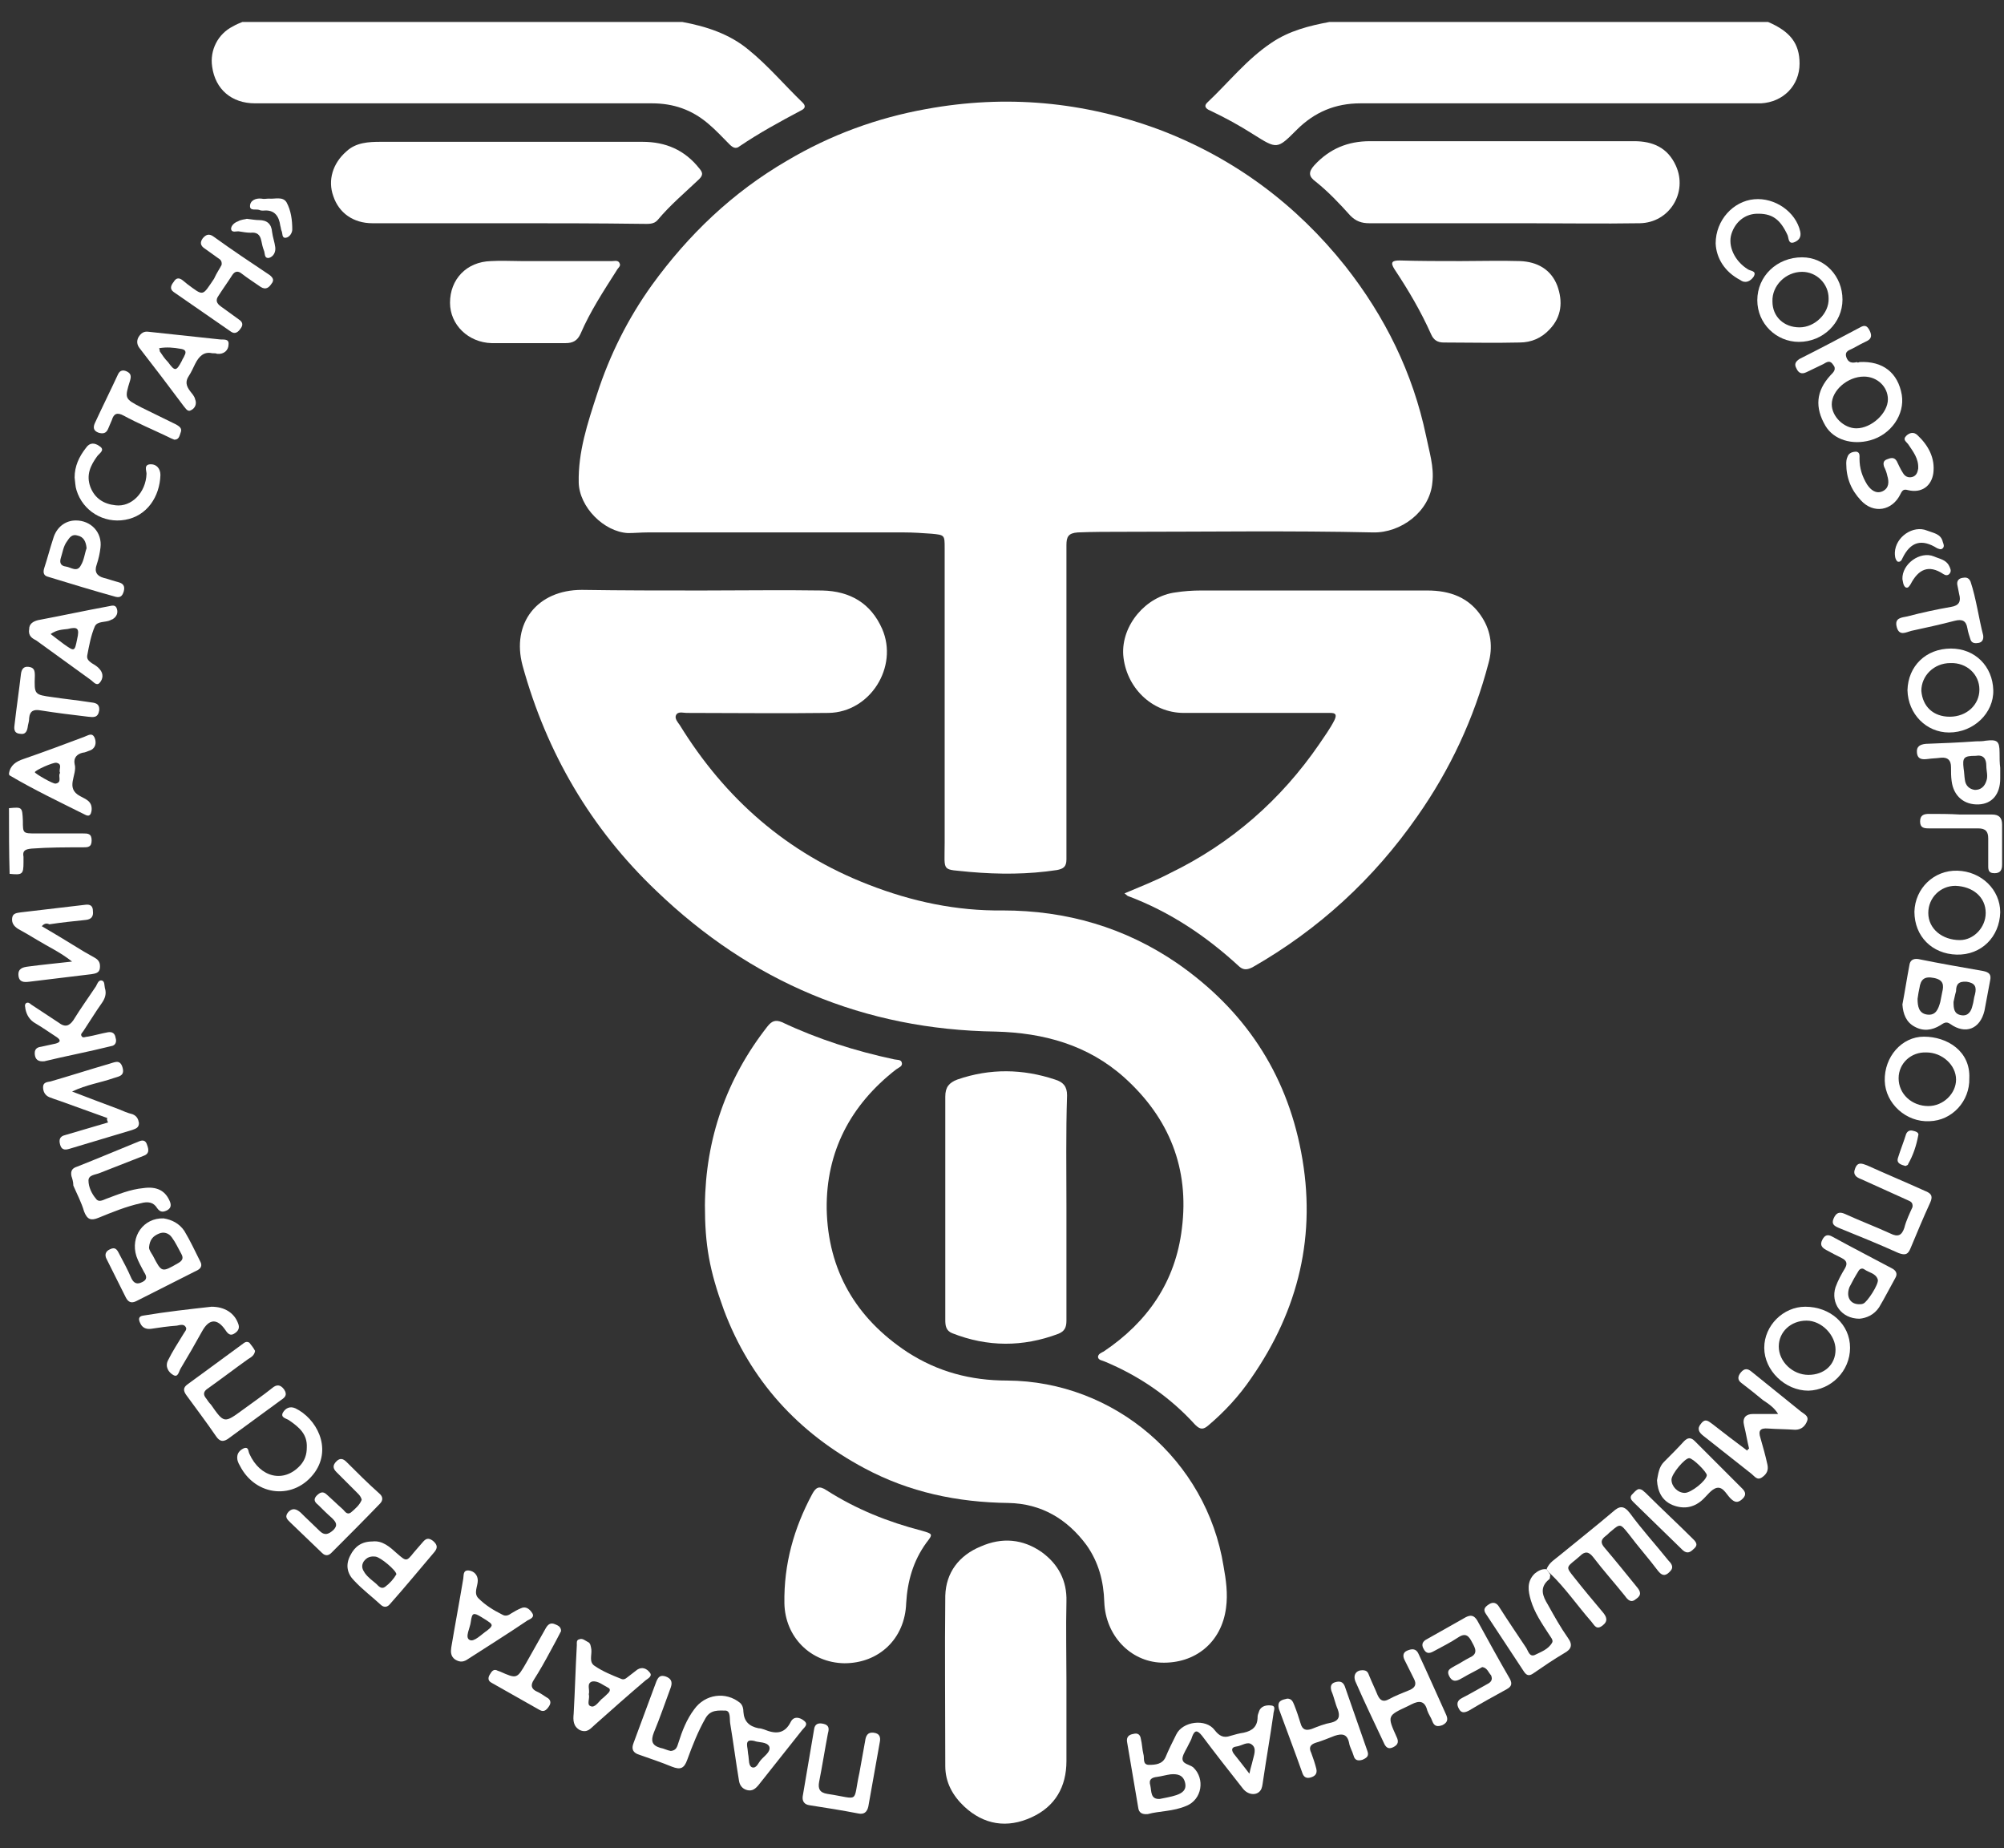
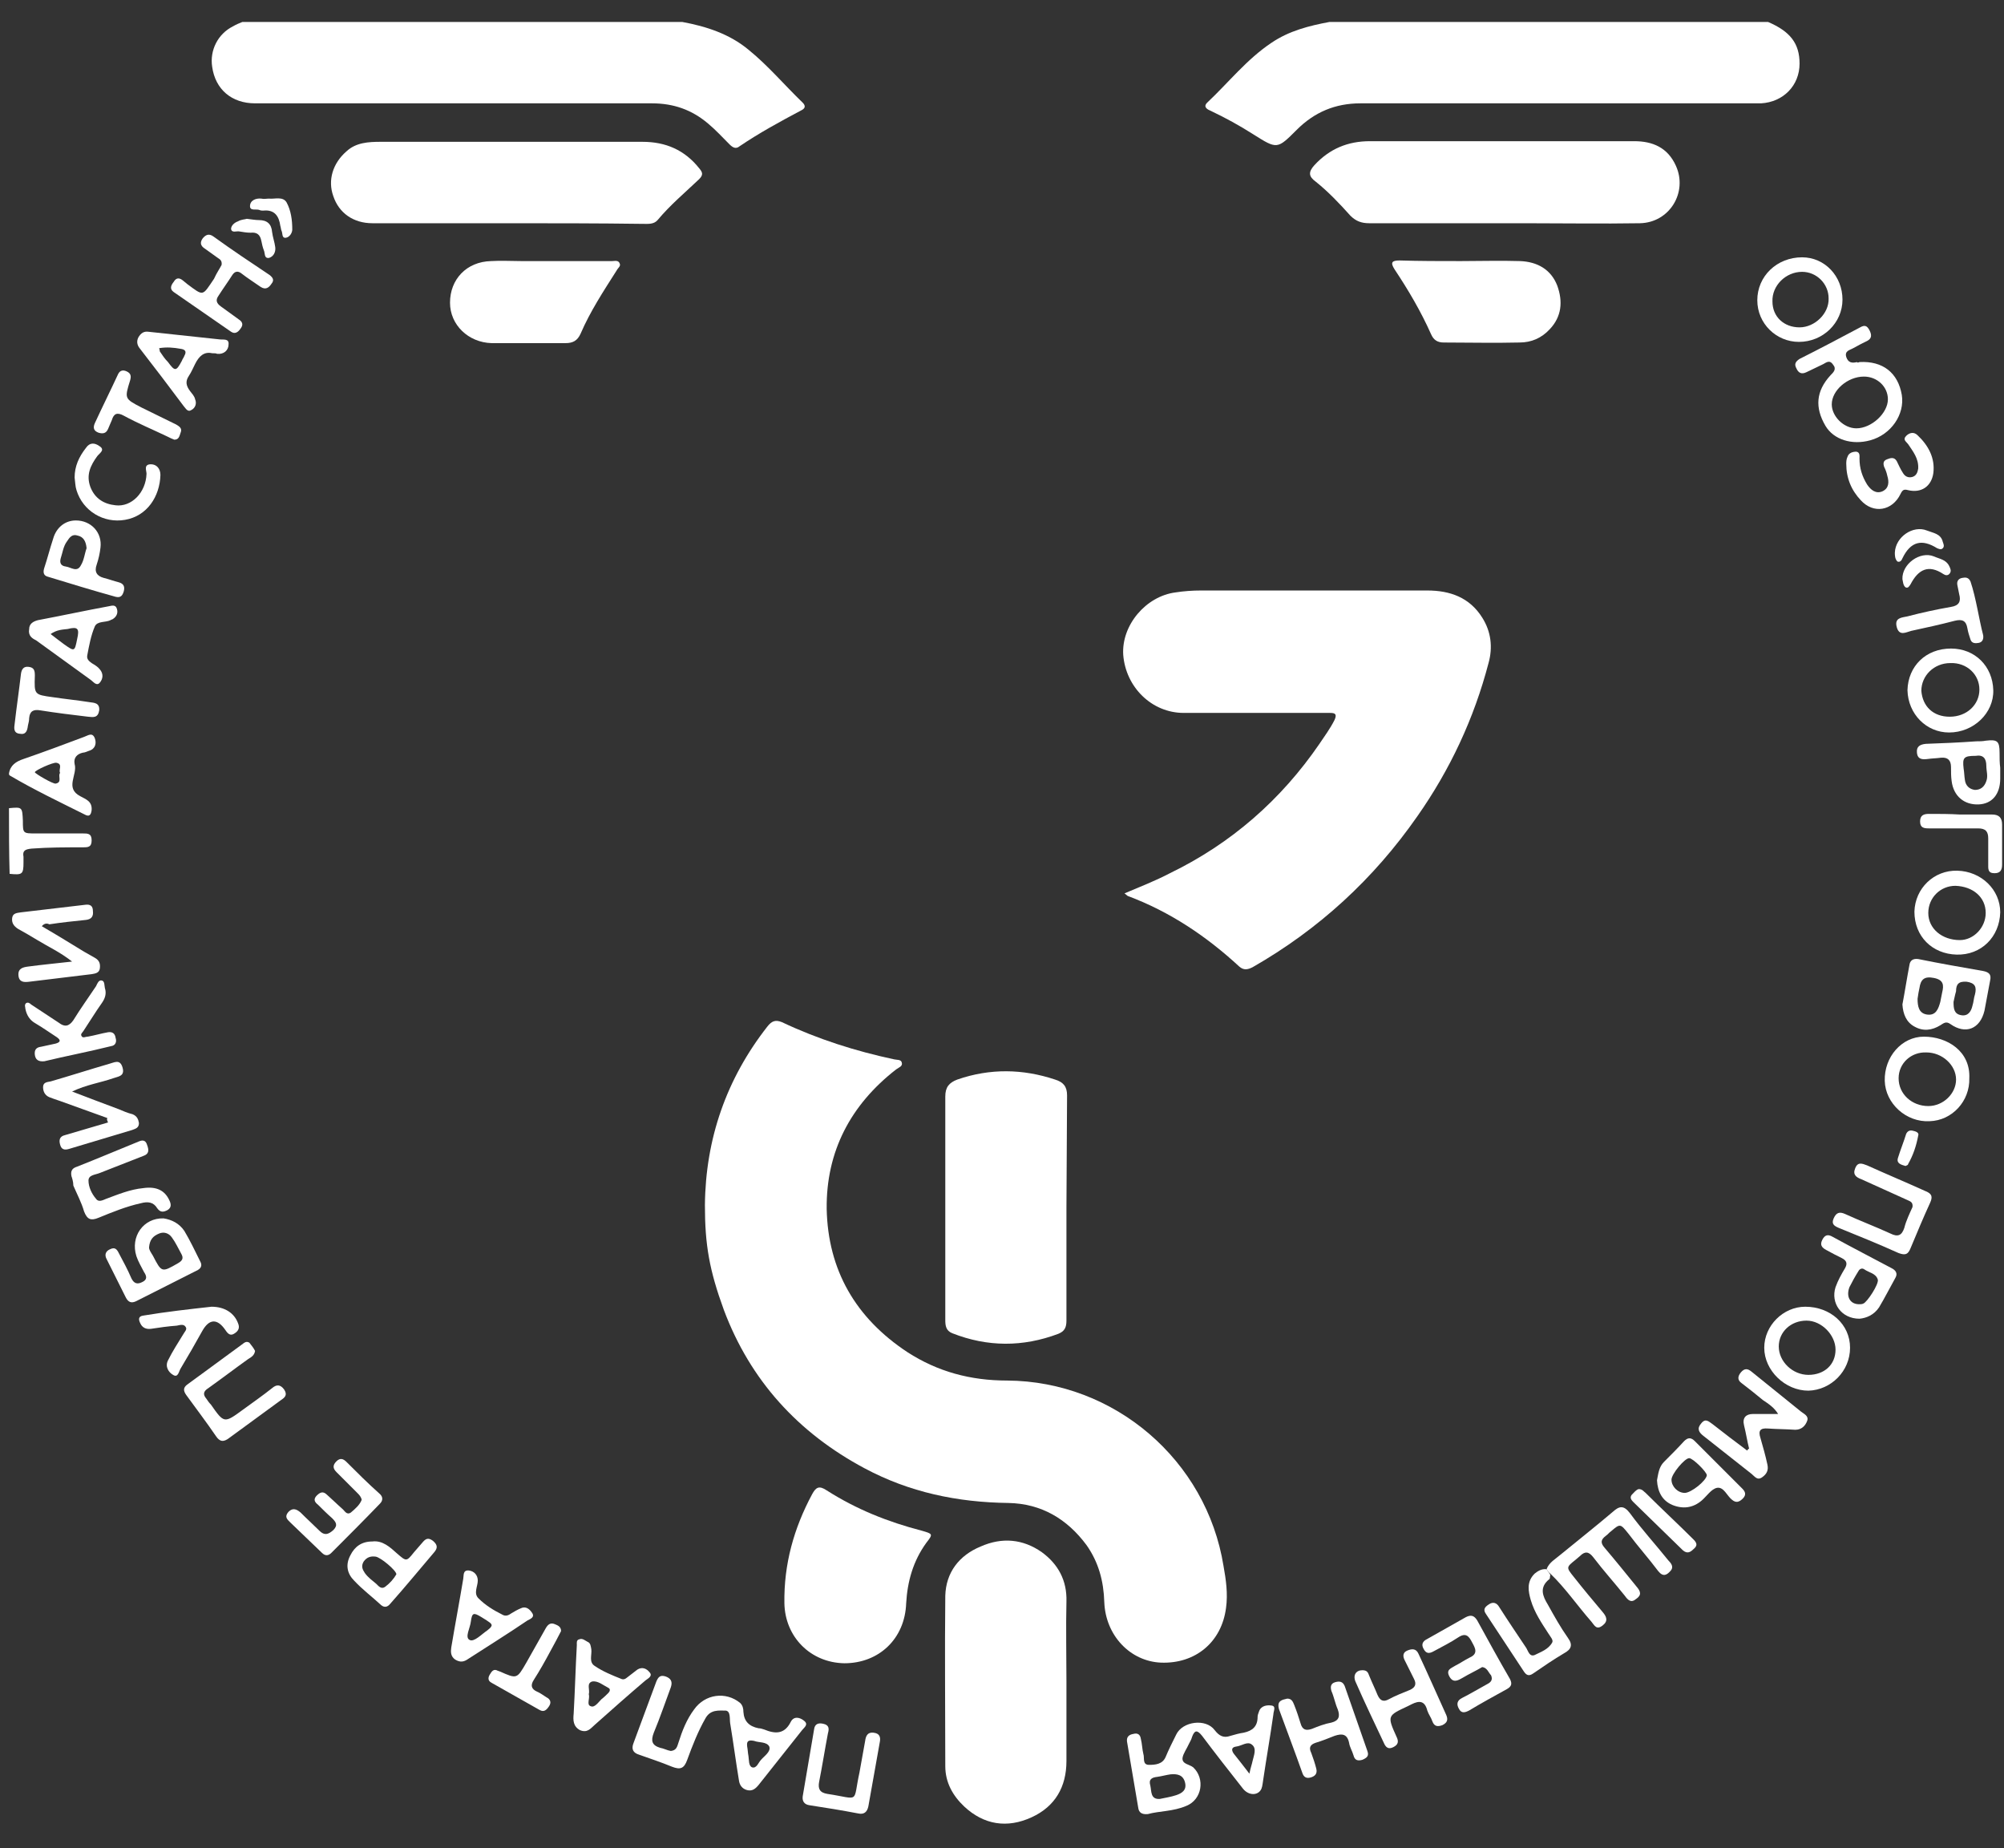
<svg xmlns="http://www.w3.org/2000/svg" width="77" height="71" viewBox="0 0 77 71" fill="none">
  <rect x="0" y="0" width="77" height="71" fill="#333333" stroke="none" />
  <path d="M67.933 0.843C68.782 1.206 69.145 1.667 69.145 2.442C69.145 3.291 68.515 3.921 67.667 3.97C67.497 3.97 67.352 3.97 67.182 3.97C62.212 3.97 57.242 3.97 52.273 3.97C51.303 3.97 50.503 4.309 49.824 4.988C49.073 5.739 49.073 5.739 48.152 5.158C47.618 4.818 47.085 4.527 46.527 4.261C46.406 4.212 46.212 4.115 46.382 3.945C47.206 3.17 47.909 2.273 48.855 1.643C49.533 1.182 50.309 0.988 51.085 0.843C56.709 0.843 62.333 0.843 67.933 0.843Z" fill="white" />
  <path d="M26.212 0.843C27.133 1.012 28.03 1.303 28.758 1.909C29.509 2.515 30.139 3.267 30.843 3.945C30.964 4.067 30.939 4.164 30.794 4.236C29.97 4.673 29.17 5.109 28.418 5.618C28.273 5.739 28.152 5.667 28.03 5.546C27.764 5.279 27.497 4.988 27.206 4.746C26.576 4.212 25.873 3.97 25.049 3.97C19.958 3.97 14.891 3.97 9.8 3.97C8.903 3.97 8.273 3.436 8.152 2.564C8.055 1.933 8.37 1.303 8.952 1.012C9.073 0.94 9.194 0.891 9.315 0.843C14.939 0.843 20.588 0.843 26.212 0.843Z" fill="white" />
  <path d="M0.345 29.715C0.394 29.4 0.612 29.255 0.903 29.158C1.679 28.891 2.455 28.6 3.23 28.309C3.376 28.261 3.545 28.115 3.642 28.358C3.715 28.552 3.667 28.77 3.424 28.842C3.352 28.867 3.255 28.915 3.182 28.915C2.964 28.964 2.818 29.109 2.867 29.352C2.988 29.764 2.479 30.273 3.085 30.588C3.303 30.709 3.545 30.782 3.521 31.121C3.497 31.315 3.424 31.388 3.255 31.291C2.285 30.806 1.315 30.346 0.37 29.788C0.345 29.764 0.345 29.739 0.345 29.715ZM2.309 29.691C2.236 29.57 2.43 29.352 2.164 29.303C2.042 29.279 1.339 29.594 1.339 29.667C1.339 29.715 2.042 30.127 2.139 30.103C2.406 30.055 2.212 29.812 2.309 29.691Z" fill="white" />
  <path d="M0.345 31.048C0.855 31 0.855 31 0.879 31.533C0.879 32.018 0.879 32.018 1.388 32.018C1.994 32.018 2.576 32.018 3.182 32.018C3.376 32.018 3.521 32.018 3.521 32.285C3.521 32.551 3.376 32.552 3.182 32.552C2.527 32.552 1.873 32.551 1.218 32.6C0.976 32.624 0.855 32.673 0.903 32.915C0.903 32.988 0.903 33.061 0.903 33.133C0.903 33.594 0.855 33.618 0.37 33.57C0.345 32.745 0.345 31.897 0.345 31.048Z" fill="white" />
-   <path d="M40.976 27C40.976 29.012 40.976 31 40.976 33.012C40.976 33.303 40.855 33.376 40.612 33.424C39.497 33.594 38.382 33.594 37.267 33.497C36.151 33.376 36.297 33.545 36.297 32.382C36.297 28.6 36.297 24.842 36.297 21.061C36.297 20.552 36.297 20.552 35.788 20.503C35.449 20.479 35.085 20.454 34.745 20.454C31.448 20.454 28.176 20.454 24.879 20.454C24.636 20.454 24.37 20.479 24.127 20.479C23.206 20.43 22.261 19.485 22.236 18.539C22.212 17.352 22.576 16.261 22.939 15.145C23.424 13.642 24.127 12.236 25.049 10.951C26.454 9.012 28.151 7.388 30.236 6.176C31.909 5.182 33.703 4.527 35.594 4.188C38.648 3.63 41.63 3.897 44.564 4.988C47.424 6.079 49.8 7.849 51.691 10.224C53.218 12.164 54.285 14.321 54.794 16.745C54.915 17.352 55.109 17.933 55.036 18.539C54.939 19.655 53.824 20.479 52.758 20.454C49.558 20.382 46.358 20.43 43.158 20.43C42.576 20.43 41.994 20.43 41.412 20.454C41.048 20.479 40.976 20.624 40.976 20.939C40.976 22.976 40.976 24.988 40.976 27Z" fill="white" />
-   <path d="M26.964 22.685C28.515 22.685 30.067 22.661 31.594 22.685C32.661 22.709 33.461 23.17 33.897 24.164C34.527 25.618 33.436 27.364 31.836 27.388C30.018 27.412 28.2 27.388 26.382 27.388C26.236 27.388 26.042 27.315 25.97 27.485C25.921 27.606 26.043 27.752 26.115 27.849C27.861 30.685 30.236 32.77 33.364 33.982C35.036 34.636 36.758 35 38.527 34.976C40.976 34.976 43.23 35.63 45.242 37.012C47.788 38.782 49.412 41.182 49.994 44.261C50.6 47.436 49.897 50.321 48.079 52.939C47.618 53.618 47.061 54.224 46.43 54.758C46.236 54.927 46.115 54.927 45.921 54.733C44.952 53.667 43.788 52.867 42.455 52.309C42.358 52.261 42.212 52.261 42.188 52.139C42.188 52.018 42.309 51.97 42.406 51.921C44.103 50.782 45.17 49.23 45.412 47.194C45.703 44.891 44.927 42.952 43.206 41.4C41.8 40.139 40.103 39.679 38.261 39.63C33.194 39.558 28.855 37.715 25.218 34.224C22.697 31.824 21 28.915 20.079 25.57C19.642 23.945 20.636 22.661 22.358 22.661C23.909 22.685 25.436 22.685 26.964 22.685Z" fill="white" />
  <path d="M27.085 46.297C27.109 43.752 27.909 41.448 29.485 39.436C29.655 39.218 29.8 39.17 30.042 39.267C31.424 39.921 32.879 40.382 34.358 40.697C34.455 40.721 34.624 40.697 34.648 40.818C34.697 40.964 34.527 41.012 34.43 41.085C32.685 42.442 31.739 44.236 31.764 46.442C31.812 48.794 32.879 50.636 34.867 51.946C36.03 52.697 37.291 53.036 38.697 53.036C42.818 53.06 46.358 56.091 47.012 60.164C47.109 60.697 47.182 61.23 47.109 61.764C46.939 63.097 45.921 63.921 44.612 63.873C43.424 63.824 42.479 62.83 42.43 61.545C42.406 60.745 42.212 60.018 41.752 59.364C41 58.346 40.006 57.764 38.745 57.739C36.782 57.715 34.939 57.327 33.218 56.406C30.673 55.048 28.83 53.036 27.812 50.321C27.255 48.794 27.085 47.824 27.085 46.297Z" fill="white" />
  <path d="M43.206 34.321C43.836 34.055 44.394 33.837 44.952 33.546C47.303 32.406 49.218 30.733 50.697 28.576C50.891 28.285 51.109 27.994 51.279 27.655C51.376 27.436 51.303 27.388 51.109 27.388C50.77 27.388 50.43 27.388 50.091 27.388C48.564 27.388 47.036 27.388 45.485 27.388C44.248 27.388 43.255 26.394 43.158 25.158C43.085 24.018 44.03 22.903 45.17 22.758C45.485 22.709 45.824 22.685 46.139 22.685C49.048 22.685 51.933 22.685 54.842 22.685C55.715 22.685 56.467 22.952 56.952 23.727C57.291 24.261 57.364 24.867 57.194 25.473C56.636 27.606 55.715 29.57 54.455 31.364C52.782 33.764 50.673 35.703 48.127 37.158C47.933 37.255 47.788 37.279 47.618 37.133C46.358 35.97 44.952 35.024 43.327 34.418C43.327 34.418 43.303 34.394 43.206 34.321Z" fill="white" />
-   <path d="M40.976 46.394C40.976 47.849 40.976 49.279 40.976 50.733C40.976 51 40.903 51.145 40.661 51.242C39.303 51.752 37.946 51.752 36.588 51.218C36.346 51.121 36.321 50.927 36.321 50.709C36.321 49.4 36.321 48.067 36.321 46.758C36.321 45.206 36.321 43.679 36.321 42.127C36.321 41.764 36.467 41.594 36.782 41.473C38.042 41.036 39.303 41.061 40.539 41.473C40.855 41.57 41 41.739 41 42.079C40.952 43.533 40.976 44.964 40.976 46.394Z" fill="white" />
+   <path d="M40.976 46.394C40.976 47.849 40.976 49.279 40.976 50.733C40.976 51 40.903 51.145 40.661 51.242C39.303 51.752 37.946 51.752 36.588 51.218C36.346 51.121 36.321 50.927 36.321 50.709C36.321 49.4 36.321 48.067 36.321 46.758C36.321 45.206 36.321 43.679 36.321 42.127C36.321 41.764 36.467 41.594 36.782 41.473C38.042 41.036 39.303 41.061 40.539 41.473C40.855 41.57 41 41.739 41 42.079Z" fill="white" />
  <path d="M40.976 64.6C40.976 65.618 40.976 66.636 40.976 67.654C40.976 68.648 40.539 69.4 39.642 69.812C38.697 70.249 37.8 70.103 37.048 69.4C36.612 68.988 36.321 68.479 36.321 67.849C36.321 65.667 36.297 63.485 36.321 61.303C36.346 60.406 36.855 59.752 37.679 59.412C38.503 59.048 39.303 59.121 40.03 59.63C40.661 60.091 41 60.721 40.976 61.521C40.952 62.564 40.976 63.582 40.976 64.6Z" fill="white" />
  <path d="M57.776 8.576C56.055 8.576 54.333 8.576 52.612 8.576C52.321 8.576 52.103 8.503 51.885 8.285C51.473 7.824 51.036 7.364 50.551 6.976C50.285 6.782 50.261 6.612 50.503 6.346C51.085 5.715 51.788 5.424 52.636 5.424C56.03 5.424 59.424 5.424 62.794 5.424C63.497 5.424 64.079 5.667 64.394 6.37C64.855 7.388 64.151 8.552 63.012 8.576C61.533 8.6 60.079 8.576 58.6 8.576C58.333 8.576 58.067 8.576 57.776 8.576Z" fill="white" />
  <path d="M19.473 8.576C17.752 8.576 16.03 8.576 14.309 8.576C13.582 8.576 13.024 8.188 12.806 7.533C12.588 6.927 12.782 6.273 13.315 5.812C13.679 5.473 14.164 5.448 14.624 5.448C17.97 5.448 21.315 5.448 24.685 5.448C25.582 5.448 26.309 5.764 26.867 6.467C26.988 6.612 27.036 6.709 26.867 6.879C26.333 7.388 25.752 7.873 25.267 8.455C25.121 8.624 24.903 8.6 24.709 8.6C22.964 8.576 21.218 8.576 19.473 8.576Z" fill="white" />
  <path d="M32.442 63.897C31.133 63.873 30.164 62.879 30.139 61.594C30.115 60.091 30.503 58.709 31.206 57.4C31.352 57.133 31.473 57.061 31.764 57.255C32.903 57.982 34.115 58.467 35.424 58.806C35.836 58.927 35.861 58.927 35.594 59.267C35.085 59.97 34.867 60.745 34.818 61.594C34.77 62.952 33.776 63.897 32.442 63.897Z" fill="white" />
  <path d="M21.17 10.03C21.945 10.03 22.745 10.03 23.521 10.03C23.618 10.03 23.764 9.982 23.812 10.127C23.861 10.224 23.739 10.297 23.691 10.394C23.182 11.194 22.673 11.97 22.309 12.818C22.188 13.085 22.018 13.182 21.727 13.182C20.782 13.182 19.836 13.182 18.891 13.182C17.994 13.158 17.291 12.479 17.291 11.63C17.291 10.733 17.921 10.055 18.867 10.03C19.255 10.006 19.642 10.03 20.03 10.03C20.418 10.03 20.782 10.03 21.17 10.03Z" fill="white" />
  <path d="M56.127 10.03C56.879 10.03 57.655 10.006 58.406 10.03C59.061 10.055 59.594 10.346 59.836 10.976C60.055 11.582 60.006 12.164 59.545 12.649C59.23 12.988 58.843 13.158 58.382 13.158C57.412 13.182 56.442 13.158 55.473 13.158C55.23 13.158 55.085 13.061 54.988 12.843C54.6 11.97 54.115 11.146 53.582 10.345C53.412 10.079 53.485 10.006 53.776 10.006C54.551 10.03 55.327 10.03 56.127 10.03Z" fill="white" />
  <path d="M44.103 69.691C43.861 69.715 43.764 69.618 43.739 69.473C43.594 68.624 43.449 67.752 43.303 66.903C43.279 66.709 43.4 66.636 43.545 66.612C43.715 66.564 43.812 66.636 43.836 66.806C43.885 67 43.885 67.194 43.933 67.388C43.982 67.534 43.885 67.8 44.151 67.8C44.394 67.8 44.661 67.776 44.782 67.509C44.903 67.218 45.048 66.927 45.194 66.636C45.436 66.127 46.333 66.006 46.673 66.467C46.842 66.685 47.012 66.782 47.279 66.685C47.449 66.636 47.618 66.588 47.788 66.564C48.127 66.491 48.321 66.321 48.321 65.958C48.321 65.885 48.346 65.836 48.37 65.764C48.442 65.521 48.685 65.497 48.855 65.521C49.048 65.546 48.927 65.74 48.927 65.861C48.806 66.709 48.661 67.533 48.539 68.358C48.515 68.479 48.515 68.6 48.467 68.721C48.345 68.988 47.982 68.988 47.764 68.721C47.23 68.043 46.697 67.364 46.188 66.685C45.994 66.442 45.897 66.467 45.8 66.733C45.776 66.83 45.727 66.903 45.679 67C45.606 67.17 45.461 67.364 45.436 67.534C45.412 67.776 45.703 67.776 45.849 67.897C46.309 68.333 46.188 69.133 45.582 69.376C45.073 69.594 44.539 69.57 44.103 69.691ZM44.564 69.109C44.782 69.061 44.976 69.036 45.194 68.964C45.412 68.891 45.606 68.77 45.533 68.479C45.461 68.188 45.242 68.14 44.976 68.164C44.806 68.188 44.636 68.237 44.467 68.261C44.248 68.285 44.127 68.358 44.2 68.6C44.248 68.818 44.2 69.133 44.564 69.109ZM48.006 68.139C48.054 67.897 48.103 67.776 48.127 67.655C48.176 67.436 48.297 67.17 48.103 67.024C47.933 66.879 47.715 67.073 47.497 67.097C47.327 67.121 47.303 67.218 47.4 67.364C47.594 67.606 47.764 67.824 48.006 68.139Z" fill="white" />
  <path d="M25.776 67.267C25.994 67.242 26.018 67.097 26.067 66.952C26.212 66.491 26.382 66.055 26.673 65.667C27.085 65.085 27.885 64.964 28.442 65.424C28.539 65.521 28.564 65.642 28.564 65.764C28.588 66.127 28.782 66.321 29.145 66.394C29.218 66.394 29.291 66.418 29.364 66.442C29.776 66.612 30.139 66.636 30.382 66.151C30.503 65.909 30.745 65.982 30.891 66.103C31.085 66.249 30.891 66.37 30.818 66.467C30.261 67.17 29.703 67.873 29.145 68.576C29.024 68.721 28.903 68.818 28.709 68.77C28.515 68.721 28.418 68.576 28.394 68.406C28.273 67.679 28.176 66.927 28.055 66.2C28.03 66.03 28.079 65.739 27.885 65.715C27.618 65.715 27.303 65.667 27.109 66.006C26.818 66.515 26.6 67.073 26.406 67.606C26.285 67.945 26.139 67.994 25.824 67.873C25.412 67.703 24.976 67.558 24.564 67.412C24.321 67.339 24.248 67.194 24.346 66.952C24.636 66.176 24.927 65.376 25.218 64.6C25.291 64.43 25.364 64.333 25.582 64.406C25.776 64.479 25.849 64.6 25.776 64.818C25.558 65.4 25.364 65.982 25.121 66.564C25 66.879 25.049 67.049 25.364 67.145C25.509 67.17 25.63 67.242 25.776 67.267ZM28.976 66.879C28.733 66.83 28.685 66.903 28.709 67.097C28.733 67.218 28.733 67.339 28.758 67.461C28.782 67.606 28.758 67.848 28.903 67.897C29.073 67.945 29.145 67.703 29.242 67.606C29.364 67.461 29.63 67.291 29.558 67.097C29.461 66.903 29.145 66.951 28.976 66.879Z" fill="white" />
  <path d="M59.424 60.285C59.521 60.018 59.764 59.897 59.958 59.727C60.636 59.17 61.315 58.636 61.97 58.079C62.212 57.861 62.382 57.812 62.624 58.127C63.085 58.758 63.618 59.34 64.103 59.946C64.2 60.042 64.321 60.188 64.2 60.333C64.055 60.503 63.909 60.6 63.715 60.358C63.352 59.873 62.939 59.412 62.576 58.927C62.261 58.539 62.261 58.515 61.897 58.83C61.824 58.879 61.776 58.952 61.703 59C61.509 59.145 61.485 59.267 61.655 59.461C62.067 59.946 62.479 60.455 62.891 60.964C63.036 61.133 63.085 61.279 62.867 61.424C62.673 61.594 62.551 61.473 62.43 61.303C62.042 60.818 61.606 60.333 61.218 59.824C61.048 59.606 60.903 59.582 60.709 59.776C60.661 59.824 60.588 59.873 60.539 59.921C60.176 60.212 60.176 60.212 60.467 60.576C60.83 61.036 61.194 61.473 61.582 61.933C61.727 62.103 61.8 62.273 61.582 62.442C61.339 62.636 61.267 62.442 61.145 62.297C60.612 61.691 60.151 61.012 59.57 60.455C59.521 60.43 59.473 60.358 59.424 60.285Z" fill="white" />
  <path d="M71.448 13.909C72.346 13.861 72.927 14.321 73.073 15.17C73.194 15.921 72.661 16.697 71.861 16.915C71.158 17.109 70.454 16.891 70.139 16.358C69.727 15.655 69.776 15.024 70.333 14.418C70.454 14.297 70.576 14.176 70.43 14.006C70.285 13.788 70.139 13.958 70.018 14.006C69.824 14.103 69.606 14.2 69.412 14.297C69.218 14.394 69.097 14.321 69.024 14.152C68.927 13.982 69 13.885 69.145 13.788C69.921 13.4 70.697 12.988 71.473 12.576C71.642 12.479 71.739 12.503 71.836 12.697C71.909 12.843 71.933 12.988 71.764 13.085C71.57 13.182 71.376 13.279 71.206 13.376C71.085 13.449 70.867 13.473 70.939 13.715C71.012 13.934 71.158 13.958 71.352 13.909C71.352 13.934 71.4 13.934 71.448 13.909ZM71.618 14.467C70.988 14.467 70.382 15 70.382 15.534C70.382 15.994 70.842 16.455 71.327 16.455C71.909 16.455 72.539 15.873 72.539 15.339C72.539 14.855 72.127 14.467 71.618 14.467Z" fill="white" />
  <path d="M73.097 38.588C73.194 38.079 73.267 37.594 73.364 37.085C73.388 36.891 73.509 36.818 73.703 36.843C74.527 37.012 75.376 37.158 76.2 37.303C76.442 37.352 76.515 37.449 76.467 37.667C76.394 38.055 76.321 38.443 76.249 38.831C76.079 39.534 75.521 39.752 74.939 39.34C74.77 39.218 74.673 39.315 74.552 39.388C74.236 39.582 73.897 39.63 73.558 39.437C73.242 39.267 73.121 38.952 73.097 38.588ZM73.679 38.37C73.679 38.661 73.727 38.928 74.042 38.976C74.382 39.025 74.479 38.758 74.552 38.491C74.576 38.37 74.6 38.249 74.624 38.127C74.697 37.837 74.673 37.643 74.309 37.57C73.945 37.497 73.8 37.618 73.751 37.958C73.727 38.055 73.703 38.2 73.679 38.37ZM75.061 38.491C75.061 38.758 75.085 38.952 75.352 39C75.618 39.049 75.739 38.855 75.788 38.636C75.836 38.491 75.836 38.346 75.885 38.2C75.958 37.909 75.885 37.764 75.57 37.715C75.255 37.691 75.158 37.812 75.158 38.079C75.109 38.249 75.085 38.394 75.061 38.491Z" fill="white" />
  <path d="M67.206 55.655C67.133 55.364 67.085 55.049 67.012 54.758C66.939 54.467 67.085 54.321 67.352 54.321C67.667 54.321 67.982 54.321 68.321 54.321C68.176 54.079 67.958 53.933 67.739 53.788C67.473 53.57 67.206 53.352 66.915 53.133C66.746 53.012 66.77 52.867 66.891 52.721C67.036 52.552 67.158 52.576 67.303 52.697C67.933 53.206 68.564 53.715 69.194 54.224C69.315 54.321 69.509 54.394 69.436 54.588C69.364 54.782 69.218 54.927 68.976 54.927C68.636 54.903 68.273 54.903 67.933 54.879C67.642 54.855 67.546 54.952 67.642 55.243C67.739 55.582 67.836 55.921 67.909 56.261C67.958 56.479 67.885 56.624 67.715 56.746C67.521 56.891 67.424 56.721 67.303 56.624C66.697 56.139 66.067 55.655 65.461 55.17C65.267 55.024 65.194 54.879 65.364 54.685C65.533 54.467 65.655 54.612 65.8 54.709C66.236 55.048 66.673 55.388 67.133 55.727C67.158 55.679 67.182 55.655 67.206 55.655Z" fill="white" />
  <path d="M6.285 46.806C6.6 46.855 6.891 47 7.085 47.291C7.303 47.654 7.497 48.067 7.691 48.455C7.788 48.624 7.715 48.745 7.545 48.818C6.77 49.206 6.018 49.594 5.242 49.982C5.049 50.079 4.927 50.03 4.83 49.836C4.588 49.352 4.345 48.867 4.103 48.382C4.006 48.212 4.055 48.067 4.224 47.994C4.418 47.897 4.491 47.994 4.564 48.139C4.733 48.455 4.903 48.77 5.049 49.109C5.145 49.303 5.267 49.352 5.461 49.255C5.679 49.157 5.63 49.012 5.533 48.867C5.436 48.673 5.315 48.479 5.242 48.261C5 47.509 5.509 46.782 6.285 46.806ZM5.727 47.921C5.727 48.018 5.8 48.115 5.873 48.236C6.212 48.891 6.212 48.891 6.842 48.527C7.012 48.43 7.061 48.333 6.964 48.164C6.842 47.946 6.745 47.727 6.6 47.533C6.479 47.364 6.285 47.315 6.115 47.388C5.873 47.485 5.752 47.63 5.727 47.921Z" fill="white" />
  <path d="M4.127 42.952C3.521 42.733 2.915 42.515 2.309 42.297C2.164 42.248 2.018 42.2 1.897 42.151C1.727 42.079 1.655 41.933 1.655 41.764C1.655 41.57 1.824 41.57 1.945 41.545C2.697 41.327 3.449 41.085 4.2 40.867C4.394 40.818 4.612 40.673 4.709 41.012C4.806 41.352 4.539 41.352 4.345 41.424C3.861 41.594 3.327 41.667 2.77 41.933C3.4 42.176 3.982 42.394 4.564 42.612C4.733 42.685 4.903 42.758 5.097 42.806C5.267 42.879 5.315 43 5.339 43.145C5.339 43.339 5.194 43.364 5.073 43.412C4.273 43.654 3.449 43.897 2.648 44.139C2.479 44.188 2.358 44.164 2.309 43.97C2.261 43.8 2.285 43.655 2.503 43.606C3.061 43.436 3.594 43.291 4.152 43.121C4.103 43.024 4.103 42.976 4.127 42.952Z" fill="white" />
  <path d="M1.606 35.582C2.018 35.824 2.43 36.067 2.818 36.309C3.085 36.479 3.376 36.649 3.642 36.794C3.812 36.891 3.861 37.012 3.836 37.206C3.812 37.376 3.667 37.4 3.521 37.424C2.721 37.521 1.921 37.618 1.121 37.715C0.927 37.739 0.733 37.739 0.709 37.473C0.685 37.206 0.879 37.158 1.073 37.133C1.606 37.061 2.139 37.012 2.77 36.94C2.309 36.576 1.873 36.382 1.436 36.115C1.194 35.97 0.952 35.824 0.685 35.679C0.539 35.582 0.442 35.461 0.467 35.267C0.491 35.073 0.661 35.073 0.806 35.049C1.63 34.952 2.455 34.855 3.279 34.758C3.473 34.733 3.57 34.806 3.57 35C3.594 35.194 3.521 35.315 3.303 35.34C2.842 35.388 2.358 35.437 1.897 35.509C1.848 35.485 1.727 35.437 1.606 35.582Z" fill="white" />
  <path d="M75.667 41.424C75.691 42.297 75.012 43.049 74.139 43.073C73.243 43.121 72.442 42.394 72.418 41.521C72.394 40.6 73.073 39.825 73.921 39.825C74.818 39.825 75.715 40.382 75.667 41.424ZM72.951 41.424C72.951 42.031 73.461 42.491 74.091 42.491C74.673 42.491 75.158 42.006 75.158 41.473C75.158 40.915 74.624 40.431 74.018 40.431C73.436 40.406 72.951 40.843 72.951 41.424Z" fill="white" />
  <path d="M74.964 24.915C75.885 24.915 76.564 25.594 76.588 26.515C76.612 27.388 75.836 28.14 74.891 28.14C74.018 28.14 73.315 27.436 73.291 26.515C73.315 25.594 73.994 24.915 74.964 24.915ZM74.915 27.534C75.57 27.534 76.055 27.073 76.055 26.491C76.055 25.909 75.57 25.449 74.939 25.473C74.309 25.473 73.824 25.958 73.824 26.54C73.873 27.145 74.285 27.534 74.915 27.534Z" fill="white" />
  <path d="M69.485 53.425C68.588 53.425 67.788 52.649 67.788 51.776C67.788 50.928 68.515 50.2 69.364 50.2C70.333 50.2 71.085 50.879 71.085 51.776C71.085 52.673 70.358 53.4 69.485 53.425ZM69.485 52.818C70.091 52.818 70.527 52.431 70.527 51.849C70.527 51.291 69.994 50.734 69.412 50.734C68.806 50.734 68.346 51.17 68.346 51.727C68.346 52.309 68.879 52.818 69.485 52.818Z" fill="white" />
  <path d="M75.182 36.673C74.236 36.648 73.558 35.97 73.558 35.024C73.582 34.127 74.309 33.424 75.206 33.449C76.127 33.473 76.855 34.176 76.855 35.048C76.83 35.994 76.127 36.697 75.182 36.673ZM76.297 35.073C76.297 34.467 75.812 34.055 75.133 34.03C74.552 34.03 74.091 34.491 74.091 35.073C74.091 35.679 74.624 36.115 75.303 36.115C75.836 36.115 76.297 35.63 76.297 35.073Z" fill="white" />
  <path d="M69.242 9.885C70.115 9.885 70.794 10.612 70.794 11.509C70.794 12.406 70.042 13.134 69.121 13.134C68.249 13.134 67.521 12.43 67.521 11.534C67.521 10.612 68.273 9.885 69.242 9.885ZM68.103 11.582C68.103 12.164 68.539 12.576 69.145 12.576C69.727 12.576 70.285 12.043 70.261 11.461C70.261 10.903 69.8 10.443 69.242 10.443C68.612 10.443 68.079 10.976 68.103 11.582Z" fill="white" />
  <path d="M8.515 10.176C8.539 10.006 8.442 9.958 8.37 9.909C8.2 9.788 8.03 9.667 7.861 9.545C7.715 9.448 7.667 9.327 7.788 9.158C7.909 9.012 8.03 8.964 8.2 9.085C8.903 9.594 9.63 10.079 10.358 10.564C10.479 10.661 10.552 10.758 10.43 10.903C10.333 11.048 10.212 11.146 10.018 11.024C9.776 10.855 9.509 10.685 9.291 10.515C9.145 10.394 9.024 10.418 8.927 10.564C8.758 10.83 8.564 11.097 8.394 11.364C8.273 11.533 8.321 11.655 8.491 11.776C8.733 11.945 8.952 12.115 9.194 12.285C9.339 12.382 9.339 12.503 9.242 12.624C9.145 12.77 9.024 12.842 8.879 12.745C8.152 12.236 7.4 11.727 6.673 11.218C6.503 11.097 6.576 10.951 6.673 10.83C6.77 10.661 6.891 10.661 7.036 10.782C7.085 10.83 7.133 10.854 7.182 10.903C7.836 11.388 7.764 11.388 8.224 10.709C8.321 10.491 8.442 10.321 8.515 10.176Z" fill="white" />
  <path d="M9.8 51.897C9.776 52.067 9.655 52.139 9.533 52.212C9.024 52.576 8.515 52.964 8.006 53.327C7.812 53.449 7.788 53.57 7.933 53.739C7.982 53.812 8.03 53.885 8.103 53.958C8.612 54.685 8.612 54.685 9.339 54.152C9.703 53.885 10.091 53.618 10.455 53.327C10.624 53.182 10.77 53.182 10.915 53.376C11.061 53.594 10.939 53.691 10.794 53.788C10.139 54.273 9.461 54.758 8.806 55.242C8.588 55.412 8.442 55.388 8.297 55.17C7.933 54.636 7.545 54.127 7.158 53.594C7.036 53.424 7.036 53.303 7.206 53.182C7.909 52.673 8.588 52.164 9.291 51.654C9.388 51.582 9.461 51.509 9.582 51.582C9.679 51.703 9.752 51.8 9.8 51.897Z" fill="white" />
  <path d="M13.897 57.618C13.873 57.497 13.8 57.424 13.727 57.352C13.461 57.085 13.194 56.818 12.927 56.552C12.782 56.406 12.782 56.285 12.927 56.139C13.073 55.994 13.194 56.043 13.315 56.164C13.727 56.576 14.139 56.988 14.576 57.376C14.721 57.497 14.721 57.642 14.6 57.764C13.994 58.394 13.364 59.024 12.733 59.655C12.612 59.776 12.491 59.776 12.37 59.655C11.958 59.267 11.57 58.879 11.158 58.491C11.036 58.37 10.915 58.273 11.085 58.079C11.255 57.909 11.4 57.982 11.546 58.103C11.788 58.346 12.03 58.564 12.273 58.806C12.467 59 12.612 58.952 12.806 58.782C13 58.588 12.903 58.467 12.758 58.321C12.564 58.151 12.394 57.982 12.224 57.812C12.103 57.715 12.03 57.618 12.152 57.473C12.273 57.352 12.394 57.255 12.564 57.424C12.758 57.594 12.951 57.788 13.146 57.958C13.242 58.03 13.315 58.224 13.485 58.103C13.655 57.958 13.824 57.812 13.897 57.618Z" fill="white" />
  <path d="M52.346 64.164C52.539 64.164 52.564 64.261 52.612 64.382C52.709 64.624 52.83 64.867 52.927 65.109C53.024 65.327 53.145 65.4 53.364 65.279C53.63 65.133 53.897 65.037 54.188 64.915C54.382 64.818 54.43 64.697 54.333 64.503C54.212 64.261 54.091 64.018 53.97 63.776C53.897 63.63 53.897 63.485 54.067 63.412C54.236 63.34 54.406 63.315 54.503 63.533C54.867 64.309 55.206 65.085 55.57 65.885C55.642 66.055 55.618 66.176 55.424 66.273C55.23 66.346 55.109 66.321 55.036 66.127C54.988 65.982 54.891 65.861 54.842 65.715C54.745 65.327 54.527 65.327 54.236 65.473C54.188 65.497 54.139 65.521 54.091 65.546C53.315 65.909 53.291 65.909 53.654 66.709C53.752 66.903 53.727 67.024 53.533 67.121C53.339 67.218 53.242 67.121 53.17 66.952C52.806 66.176 52.442 65.424 52.103 64.649C51.958 64.358 52.103 64.164 52.346 64.164Z" fill="white" />
  <path d="M56.952 64.043C56.709 64.188 56.442 64.309 56.2 64.455C56.03 64.552 55.836 64.673 55.691 64.406C55.545 64.139 55.764 64.091 55.909 63.994C56.103 63.897 56.273 63.776 56.467 63.679C56.806 63.533 56.685 63.315 56.564 63.097C56.442 62.855 56.321 62.709 56.03 62.903C55.739 63.097 55.4 63.267 55.085 63.437C54.915 63.533 54.794 63.533 54.697 63.34C54.6 63.17 54.673 63.049 54.818 62.976C55.327 62.685 55.812 62.418 56.321 62.127C56.515 62.03 56.636 62.055 56.758 62.249C57.17 63 57.582 63.752 58.018 64.503C58.115 64.697 58.067 64.794 57.897 64.891C57.412 65.158 56.927 65.424 56.442 65.715C56.297 65.788 56.151 65.837 56.055 65.643C55.958 65.473 55.982 65.328 56.176 65.231C56.515 65.061 56.83 64.867 57.145 64.697C57.291 64.624 57.364 64.528 57.291 64.358C57.194 64.261 57.145 64.067 56.952 64.043Z" fill="white" />
  <path d="M49.461 65.255C49.63 65.255 49.679 65.376 49.727 65.497C49.824 65.74 49.897 65.958 49.97 66.2C50.042 66.467 50.188 66.491 50.406 66.418C50.648 66.321 50.891 66.224 51.158 66.176C51.449 66.103 51.497 65.933 51.4 65.667C51.303 65.449 51.255 65.182 51.158 64.964C51.109 64.794 51.133 64.673 51.303 64.624C51.473 64.576 51.594 64.6 51.667 64.77C51.958 65.594 52.248 66.442 52.539 67.267C52.612 67.461 52.515 67.533 52.346 67.606C52.176 67.655 52.055 67.63 52.006 67.436C51.958 67.267 51.861 67.121 51.836 66.952C51.764 66.612 51.57 66.588 51.279 66.685C51.036 66.782 50.794 66.879 50.551 66.952C50.333 67.024 50.285 67.146 50.382 67.34C50.455 67.533 50.527 67.752 50.576 67.946C50.624 68.139 50.527 68.237 50.358 68.285C50.188 68.334 50.091 68.261 50.042 68.115C49.752 67.291 49.436 66.467 49.145 65.667C49.048 65.327 49.267 65.303 49.461 65.255Z" fill="white" />
  <path d="M73.485 46.37C73.509 46.176 73.388 46.151 73.291 46.103C72.709 45.836 72.103 45.57 71.521 45.303C71.327 45.23 71.182 45.133 71.279 44.891C71.376 44.624 71.546 44.697 71.739 44.77C72.491 45.109 73.242 45.424 73.994 45.764C74.236 45.861 74.261 45.982 74.164 46.2C73.897 46.782 73.655 47.364 73.412 47.946C73.315 48.188 73.218 48.236 72.952 48.139C72.2 47.8 71.424 47.485 70.648 47.17C70.479 47.097 70.358 47.024 70.455 46.806C70.552 46.588 70.673 46.539 70.891 46.636C71.473 46.903 72.055 47.121 72.636 47.388C72.927 47.533 73.073 47.461 73.17 47.17C73.243 46.879 73.388 46.588 73.485 46.37Z" fill="white" />
  <path d="M33.8 66.952C33.655 67.776 33.509 68.6 33.364 69.4C33.315 69.618 33.194 69.715 32.976 69.667C32.346 69.546 31.739 69.448 31.109 69.352C30.915 69.327 30.818 69.206 30.842 69.012C30.988 68.164 31.133 67.291 31.279 66.442C31.303 66.224 31.448 66.176 31.642 66.224C31.861 66.273 31.861 66.418 31.812 66.588C31.691 67.218 31.594 67.849 31.473 68.455C31.424 68.721 31.497 68.867 31.788 68.915C33.073 69.109 32.758 69.303 33.024 68.091C33.097 67.679 33.17 67.291 33.242 66.879C33.267 66.685 33.339 66.539 33.558 66.564C33.8 66.588 33.849 66.733 33.8 66.952Z" fill="white" />
  <path d="M59.424 60.285C59.473 60.358 59.521 60.43 59.57 60.503C59.545 60.552 59.57 60.649 59.521 60.673C59.133 60.988 59.279 61.327 59.473 61.643C59.715 62.079 59.958 62.515 60.248 62.927C60.443 63.194 60.37 63.364 60.103 63.509C59.691 63.752 59.303 64.018 58.915 64.285C58.745 64.406 58.648 64.358 58.551 64.212C58.067 63.485 57.582 62.733 57.097 62.006C56.976 61.836 57.048 61.74 57.194 61.643C57.364 61.521 57.509 61.57 57.606 61.739C57.946 62.273 58.309 62.806 58.648 63.315C58.721 63.437 58.77 63.655 58.964 63.582C59.206 63.461 59.497 63.364 59.642 63.097C59.691 63 59.57 62.879 59.497 62.758C59.23 62.346 58.964 61.958 58.818 61.473C58.721 61.133 58.648 60.77 58.964 60.455C59.085 60.358 59.23 60.261 59.424 60.285Z" fill="white" />
  <path d="M2.745 45.182C2.697 44.94 2.818 44.867 2.964 44.818C3.764 44.503 4.564 44.164 5.339 43.849C5.509 43.776 5.606 43.824 5.655 43.994C5.727 44.188 5.727 44.333 5.509 44.406C4.952 44.624 4.394 44.843 3.836 45.061C3.667 45.133 3.4 45.133 3.4 45.352C3.4 45.594 3.521 45.861 3.691 46.055C3.788 46.2 3.958 46.103 4.079 46.055C4.539 45.885 5 45.691 5.509 45.643C6.018 45.57 6.333 45.739 6.503 46.103C6.576 46.249 6.6 46.394 6.43 46.491C6.285 46.564 6.164 46.588 6.042 46.418C5.897 46.176 5.679 46.152 5.412 46.224C4.855 46.346 4.321 46.564 3.788 46.782C3.497 46.903 3.352 46.855 3.23 46.539C3.133 46.2 2.964 45.885 2.818 45.546C2.818 45.4 2.77 45.255 2.745 45.182Z" fill="white" />
  <path d="M22.042 65.837C22.091 64.964 22.115 64.067 22.164 63.194C22.164 63.121 22.139 63 22.261 62.976C22.382 62.927 22.479 63.024 22.576 63.073C22.697 63.121 22.697 63.242 22.721 63.364C22.745 63.582 22.624 63.849 22.842 63.994C23.158 64.212 23.521 64.358 23.885 64.503C24.006 64.552 24.103 64.43 24.176 64.382C24.273 64.309 24.394 64.212 24.491 64.139C24.685 64.018 24.855 64.115 24.951 64.236C25.097 64.382 24.903 64.479 24.806 64.552C24.151 65.109 23.521 65.667 22.867 66.249C22.697 66.394 22.576 66.588 22.285 66.467C22.018 66.321 22.018 66.079 22.042 65.837ZM22.624 65.085C22.673 65.255 22.527 65.497 22.697 65.546C22.842 65.618 22.988 65.4 23.109 65.279C23.206 65.206 23.303 65.109 23.376 65.036C23.424 64.988 23.473 64.891 23.376 64.842C23.182 64.746 22.964 64.552 22.745 64.6C22.527 64.673 22.673 64.915 22.624 65.085Z" fill="white" />
  <path d="M8.152 13.57C7.836 13.497 7.642 13.691 7.497 13.982C7.424 14.127 7.352 14.297 7.255 14.443C7.109 14.661 7.158 14.83 7.303 15.024C7.376 15.121 7.473 15.218 7.497 15.339C7.57 15.509 7.497 15.679 7.352 15.752C7.206 15.848 7.133 15.679 7.061 15.606C6.503 14.855 5.945 14.127 5.364 13.376C5.267 13.255 5.242 13.109 5.315 12.964C5.412 12.794 5.533 12.721 5.703 12.745C6.6 12.842 7.497 12.939 8.418 13.036C8.564 13.061 8.806 12.988 8.782 13.23C8.782 13.449 8.612 13.618 8.345 13.594C8.297 13.57 8.249 13.57 8.152 13.57ZM6.115 13.376C6.139 13.449 6.139 13.473 6.139 13.497C6.236 13.643 6.333 13.788 6.455 13.909C6.721 14.273 6.77 14.273 6.988 13.861C7.012 13.788 7.061 13.739 7.085 13.667C7.182 13.497 7.109 13.424 6.939 13.4C6.673 13.352 6.406 13.327 6.115 13.376Z" fill="white" />
  <path d="M1.703 40.77C1.461 40.794 1.364 40.697 1.339 40.527C1.315 40.333 1.388 40.236 1.582 40.212C1.776 40.164 1.945 40.139 2.139 40.091C2.309 40.042 2.358 39.97 2.188 39.849C1.921 39.679 1.655 39.485 1.364 39.315C1.145 39.194 1.024 39 0.976 38.758C0.976 38.685 0.927 38.612 1 38.539C1.073 38.491 1.145 38.539 1.194 38.588C1.558 38.83 1.897 39.048 2.261 39.291C2.479 39.461 2.649 39.437 2.818 39.194C3.085 38.758 3.4 38.321 3.691 37.885C3.739 37.788 3.788 37.642 3.909 37.667C4.03 37.691 4.006 37.861 4.03 37.958C4.103 38.176 4.03 38.37 3.909 38.539C3.667 38.879 3.449 39.242 3.206 39.606C3.158 39.679 3.085 39.727 3.133 39.8C3.182 39.897 3.279 39.824 3.376 39.824C3.642 39.776 3.885 39.703 4.152 39.655C4.321 39.63 4.418 39.703 4.442 39.873C4.491 40.018 4.442 40.164 4.273 40.188C3.4 40.406 2.503 40.576 1.703 40.77Z" fill="white" />
  <path d="M1.121 24.164C1.121 23.97 1.267 23.873 1.461 23.824C2.358 23.655 3.255 23.461 4.176 23.291C4.297 23.267 4.442 23.218 4.491 23.388C4.539 23.534 4.491 23.679 4.345 23.776C4.321 23.8 4.273 23.8 4.248 23.824C4.055 23.921 3.739 23.849 3.642 24.067C3.497 24.406 3.424 24.794 3.352 25.182C3.327 25.327 3.424 25.4 3.521 25.473C3.642 25.546 3.764 25.618 3.836 25.715C3.982 25.885 3.958 26.079 3.836 26.224C3.715 26.37 3.594 26.2 3.497 26.127C2.794 25.618 2.091 25.109 1.388 24.6C1.242 24.527 1.073 24.43 1.121 24.164ZM1.945 24.358C2.139 24.503 2.285 24.624 2.455 24.746C2.867 25.037 2.867 25.036 2.964 24.552C3.061 24.14 2.988 24.067 2.6 24.164C2.406 24.188 2.188 24.188 1.945 24.358Z" fill="white" />
  <path d="M18.358 60.721C18.358 60.94 18.188 61.206 18.382 61.4C18.648 61.667 18.964 61.861 19.303 62.03C19.424 62.103 19.546 62.055 19.642 61.982C19.764 61.909 19.885 61.837 20.006 61.788C20.2 61.691 20.346 61.812 20.442 61.958C20.564 62.127 20.37 62.2 20.273 62.249C19.521 62.758 18.745 63.243 17.994 63.727C17.824 63.849 17.679 63.873 17.485 63.752C17.315 63.63 17.315 63.461 17.339 63.291C17.485 62.418 17.655 61.521 17.8 60.649C17.824 60.527 17.776 60.309 18.018 60.333C18.212 60.358 18.358 60.503 18.358 60.721ZM18.891 62.443C18.891 62.37 18.818 62.321 18.503 62.127C18.188 61.933 18.139 61.958 18.091 62.297C18.067 62.539 17.849 62.903 18.043 63C18.212 63.097 18.503 62.782 18.721 62.636C18.77 62.588 18.867 62.539 18.891 62.443Z" fill="white" />
  <path d="M2.915 19.994C3.497 19.994 3.933 20.455 3.861 21.037C3.836 21.255 3.788 21.473 3.715 21.691C3.618 21.958 3.715 22.127 3.982 22.2C4.176 22.248 4.37 22.321 4.564 22.37C4.733 22.418 4.806 22.515 4.758 22.709C4.709 22.879 4.636 22.976 4.442 22.927C3.57 22.685 2.697 22.418 1.824 22.151C1.655 22.103 1.655 21.957 1.703 21.812C1.824 21.448 1.921 21.061 2.042 20.697C2.164 20.261 2.503 19.994 2.915 19.994ZM3.327 21.061C3.303 20.794 3.206 20.624 2.988 20.576C2.77 20.503 2.673 20.648 2.576 20.794C2.43 20.988 2.406 21.23 2.333 21.448C2.285 21.618 2.333 21.739 2.527 21.764C2.721 21.788 2.964 22.006 3.109 21.715C3.23 21.521 3.255 21.255 3.327 21.061Z" fill="white" />
  <path d="M63.667 56.867C63.715 56.624 63.739 56.358 63.933 56.164C64.2 55.897 64.467 55.63 64.709 55.364C64.855 55.218 64.976 55.218 65.121 55.364C65.727 55.97 66.333 56.576 66.939 57.182C67.061 57.303 67.109 57.424 66.964 57.57C66.818 57.715 66.697 57.739 66.552 57.618C66.358 57.473 66.236 57.109 65.97 57.158C65.751 57.206 65.582 57.473 65.388 57.642C65.049 57.933 64.661 57.982 64.249 57.812C63.861 57.642 63.691 57.303 63.667 56.867ZM64.733 57.352C64.976 57.352 65.558 56.891 65.582 56.673C65.582 56.552 65.049 56.018 64.903 56.018C64.733 56.018 64.224 56.624 64.224 56.843C64.224 57.109 64.467 57.352 64.733 57.352Z" fill="white" />
  <path d="M70.939 17.812C70.939 17.764 70.939 17.643 70.988 17.546C71.036 17.4 71.182 17.352 71.327 17.352C71.473 17.376 71.448 17.521 71.448 17.618C71.448 17.982 71.546 18.297 71.739 18.612C71.885 18.83 72.079 18.976 72.321 18.879C72.588 18.758 72.588 18.515 72.515 18.273C72.491 18.152 72.442 18.03 72.394 17.933C72.346 17.788 72.37 17.691 72.515 17.642C72.636 17.594 72.782 17.546 72.879 17.715C72.951 17.861 73.024 18.03 73.121 18.176C73.194 18.297 73.315 18.37 73.485 18.321C73.63 18.273 73.679 18.152 73.703 18.006C73.727 17.618 73.509 17.352 73.315 17.061C73.242 16.964 73.097 16.891 73.242 16.745C73.364 16.624 73.533 16.576 73.679 16.721C74.091 17.109 74.358 17.594 74.285 18.176C74.212 18.685 73.824 18.952 73.315 18.83C73.145 18.782 73.097 18.83 73.024 18.976C72.709 19.63 71.982 19.752 71.497 19.218C71.133 18.83 70.939 18.37 70.939 17.812Z" fill="white" />
  <path d="M14.309 59.218C14.697 59.17 14.988 59.437 15.255 59.679C15.618 59.994 15.618 59.994 15.909 59.63C16.006 59.509 16.127 59.388 16.224 59.267C16.346 59.121 16.442 59.049 16.636 59.194C16.806 59.34 16.83 59.461 16.685 59.63C16.127 60.285 15.57 60.964 14.988 61.618C14.891 61.739 14.77 61.764 14.649 61.667C14.309 61.352 13.921 61.061 13.606 60.721C13.339 60.455 13.267 60.115 13.461 59.752C13.63 59.412 13.897 59.218 14.309 59.218ZM15.23 60.479C15.23 60.333 14.624 59.824 14.43 59.8C14.236 59.776 14.091 59.824 13.97 59.994C13.873 60.164 13.921 60.285 14.018 60.43C14.139 60.6 14.309 60.721 14.454 60.843C14.552 60.94 14.649 61.061 14.794 60.964C14.988 60.818 15.133 60.648 15.23 60.479Z" fill="white" />
  <path d="M71.448 50.661C70.746 50.661 70.333 50.055 70.527 49.449C70.624 49.182 70.746 48.964 70.891 48.721C70.988 48.552 70.964 48.43 70.77 48.333C70.576 48.236 70.382 48.139 70.164 48.018C69.994 47.921 69.921 47.824 70.018 47.63C70.115 47.437 70.236 47.412 70.406 47.509C71.158 47.921 71.909 48.309 72.685 48.721C72.83 48.794 72.927 48.915 72.83 49.085C72.612 49.473 72.418 49.861 72.2 50.224C72.006 50.515 71.715 50.636 71.448 50.661ZM71.473 50.103C71.497 50.103 71.546 50.103 71.594 50.079C71.739 50.031 72.2 49.327 72.151 49.158C72.079 48.915 71.812 48.891 71.642 48.77C71.546 48.697 71.448 48.746 71.4 48.843C71.279 49.036 71.158 49.255 71.061 49.449C70.915 49.837 71.109 50.127 71.473 50.103Z" fill="white" />
  <path d="M76.855 29.497C76.855 29.642 76.855 29.764 76.855 29.909C76.855 30.515 76.539 30.879 76.03 30.903C75.473 30.927 75.061 30.588 74.988 30.006C74.964 29.836 74.964 29.667 74.964 29.473C74.964 29.206 74.842 29.085 74.576 29.109C74.406 29.133 74.236 29.133 74.067 29.158C73.873 29.182 73.679 29.182 73.655 28.915C73.63 28.673 73.776 28.6 73.994 28.576C74.648 28.552 75.279 28.527 75.933 28.479C76.055 28.479 76.176 28.479 76.297 28.455C76.733 28.406 76.83 28.455 76.83 28.915C76.83 29.134 76.83 29.303 76.855 29.497C76.83 29.497 76.83 29.497 76.855 29.497ZM75.909 29.037C75.448 29.037 75.4 29.109 75.448 29.521C75.473 29.667 75.473 29.812 75.497 29.958C75.521 30.176 75.667 30.321 75.885 30.346C76.103 30.346 76.249 30.224 76.321 30.006C76.394 29.812 76.321 29.618 76.321 29.424C76.321 29.133 76.2 28.988 75.909 29.037Z" fill="white" />
-   <path d="M65.921 9.352C65.921 8.455 66.6 7.727 67.4 7.655C68.2 7.582 69 8.139 69.17 8.891C69.218 9.109 69.121 9.23 68.951 9.303C68.709 9.4 68.733 9.158 68.685 9.036C68.394 8.406 68.079 8.188 67.473 8.212C67.036 8.236 66.673 8.527 66.527 8.988C66.382 9.448 66.648 10.03 67.158 10.345C67.255 10.418 67.521 10.394 67.376 10.636C67.255 10.806 67.061 10.903 66.867 10.758C66.261 10.442 65.945 9.909 65.921 9.352Z" fill="white" />
-   <path d="M11.788 55.606C11.812 55.097 11.497 54.831 11.109 54.564C11.012 54.491 10.77 54.467 10.867 54.273C10.964 54.103 11.133 54.006 11.351 54.103C12.152 54.491 12.758 55.606 12.103 56.552C11.327 57.643 9.824 57.497 9.218 56.309C9.145 56.188 9.097 56.067 9.121 55.921C9.145 55.776 9.267 55.679 9.388 55.63C9.558 55.582 9.533 55.752 9.582 55.849C9.994 56.77 10.915 56.988 11.546 56.285C11.715 56.091 11.788 55.873 11.788 55.606Z" fill="white" />
  <path d="M8.127 50.2C8.636 50.2 9 50.443 9.145 50.831C9.218 51 9.17 51.121 9.024 51.218C8.855 51.34 8.758 51.243 8.661 51.097C8.345 50.636 8.03 50.661 7.764 51.146C7.497 51.63 7.23 52.091 6.939 52.576C6.867 52.697 6.842 52.94 6.649 52.818C6.479 52.721 6.333 52.503 6.455 52.261C6.624 51.921 6.842 51.582 7.036 51.267C7.085 51.17 7.206 51.073 7.133 50.976C7.061 50.855 6.915 50.903 6.794 50.927C6.455 50.952 6.115 51 5.8 51.049C5.606 51.073 5.461 51 5.388 50.831C5.315 50.685 5.315 50.564 5.509 50.54C6.382 50.394 7.255 50.297 8.127 50.2Z" fill="white" />
  <path d="M2.867 18.345C2.867 17.909 3.036 17.546 3.303 17.206C3.449 16.988 3.642 17.012 3.812 17.133C4.055 17.279 3.836 17.4 3.739 17.521C3.473 17.885 3.303 18.248 3.473 18.709C3.642 19.145 3.982 19.364 4.442 19.412C5.049 19.485 5.606 18.927 5.63 18.2C5.63 18.079 5.509 17.836 5.8 17.836C6.018 17.836 6.164 18.006 6.164 18.248C6.139 19.073 5.655 19.824 4.806 19.97C3.982 20.115 3.182 19.63 2.939 18.83C2.891 18.685 2.891 18.515 2.867 18.345Z" fill="white" />
  <path d="M21.558 62.661C21.436 62.903 21.291 63.17 21.145 63.437C20.951 63.8 20.733 64.188 20.515 64.528C20.37 64.746 20.418 64.891 20.636 64.988C20.758 65.037 20.879 65.133 21 65.206C21.145 65.279 21.194 65.4 21.097 65.546C21 65.691 20.903 65.788 20.733 65.691C20.127 65.352 19.497 64.988 18.891 64.649C18.745 64.576 18.745 64.455 18.818 64.334C18.891 64.212 18.964 64.091 19.133 64.188C19.158 64.188 19.182 64.212 19.206 64.212C19.861 64.503 19.861 64.503 20.224 63.873C20.467 63.437 20.733 62.976 20.976 62.54C21.049 62.418 21.145 62.322 21.315 62.394C21.436 62.443 21.558 62.491 21.558 62.661Z" fill="white" />
  <path d="M0.564 27.8C0.636 27.17 0.733 26.515 0.806 25.885C0.83 25.715 0.903 25.594 1.097 25.618C1.315 25.642 1.339 25.764 1.339 25.957C1.315 26.685 1.315 26.685 2.018 26.782C2.503 26.855 2.988 26.903 3.449 26.976C3.618 27 3.836 27 3.812 27.291C3.764 27.582 3.594 27.558 3.376 27.533C2.77 27.461 2.164 27.388 1.558 27.291C1.291 27.242 1.145 27.315 1.121 27.582C1.121 27.679 1.097 27.776 1.073 27.873C1.049 28.067 1 28.236 0.758 28.188C0.515 28.163 0.539 27.97 0.564 27.8Z" fill="white" />
  <path d="M76.2 24.406C76.224 24.576 76.152 24.673 76.03 24.697C75.909 24.721 75.764 24.721 75.715 24.576C75.667 24.43 75.618 24.285 75.594 24.139C75.546 23.848 75.4 23.776 75.109 23.848C74.552 23.994 73.994 24.115 73.436 24.236C73.242 24.285 72.976 24.454 72.879 24.091C72.782 23.727 73.073 23.727 73.291 23.679C73.849 23.533 74.406 23.412 74.964 23.315C75.279 23.267 75.352 23.097 75.279 22.83C75.255 22.709 75.23 22.588 75.206 22.467C75.182 22.321 75.255 22.224 75.4 22.2C75.521 22.176 75.642 22.176 75.715 22.345C75.933 23 76.03 23.751 76.2 24.406Z" fill="white" />
  <path d="M6.697 16.891C6.624 16.867 6.527 16.818 6.43 16.77C5.873 16.503 5.291 16.261 4.758 15.97C4.491 15.824 4.37 15.897 4.297 16.14C4.248 16.261 4.2 16.358 4.152 16.479C4.079 16.649 3.958 16.673 3.788 16.624C3.594 16.552 3.57 16.43 3.642 16.261C3.933 15.63 4.248 15 4.539 14.37C4.612 14.224 4.733 14.2 4.879 14.273C5.024 14.346 5.048 14.443 5 14.612C4.782 15.315 4.782 15.315 5.436 15.655C5.873 15.873 6.333 16.091 6.77 16.309C6.891 16.382 7.012 16.455 6.939 16.624C6.891 16.77 6.867 16.891 6.697 16.891Z" fill="white" />
  <path d="M75.303 31.291C75.715 31.291 76.127 31.291 76.539 31.291C76.806 31.291 76.927 31.412 76.927 31.679C76.927 32.188 76.927 32.697 76.927 33.206C76.927 33.4 76.879 33.546 76.636 33.546C76.37 33.546 76.394 33.376 76.394 33.182C76.394 32.867 76.394 32.528 76.394 32.212C76.394 31.946 76.297 31.824 76.006 31.824C75.376 31.824 74.746 31.824 74.115 31.824C73.921 31.824 73.776 31.8 73.776 31.558C73.776 31.315 73.921 31.267 74.115 31.267C74.503 31.267 74.915 31.267 75.303 31.291C75.303 31.267 75.303 31.267 75.303 31.291Z" fill="white" />
  <path d="M62.964 57.206C63.109 57.206 63.158 57.303 63.23 57.352C63.836 57.958 64.467 58.539 65.073 59.145C65.218 59.291 65.218 59.388 65.073 59.509C64.951 59.63 64.83 59.703 64.661 59.557C64.03 58.951 63.4 58.321 62.77 57.715C62.697 57.642 62.6 57.545 62.697 57.424C62.794 57.327 62.867 57.23 62.964 57.206Z" fill="white" />
  <path d="M72.806 21.23C72.83 20.624 73.509 20.164 74.042 20.382C74.285 20.479 74.576 20.503 74.648 20.818C74.673 20.891 74.721 20.988 74.648 21.061C74.576 21.133 74.503 21.085 74.43 21.061C73.849 20.697 73.412 20.794 73.097 21.449C73.073 21.521 73 21.618 72.903 21.57C72.806 21.473 72.806 21.327 72.806 21.23Z" fill="white" />
  <path d="M73.097 22.249C73.073 21.667 73.776 21.158 74.309 21.376C74.527 21.473 74.77 21.497 74.891 21.739C74.939 21.836 74.988 21.933 74.915 22.03C74.842 22.127 74.746 22.103 74.673 22.055C74.091 21.667 73.703 21.885 73.412 22.442C73.364 22.515 73.315 22.612 73.218 22.564C73.121 22.491 73.121 22.346 73.097 22.249Z" fill="white" />
  <path d="M9.485 8.406C9.679 8.43 9.824 8.455 9.945 8.455C10.261 8.455 10.43 8.6 10.455 8.915C10.479 9.109 10.552 9.303 10.576 9.497C10.6 9.691 10.503 9.861 10.333 9.909C10.139 9.934 10.188 9.715 10.139 9.618C10.091 9.497 10.067 9.376 10.042 9.255C9.994 9.012 9.873 8.915 9.63 8.94C9.485 8.94 9.339 8.915 9.194 8.891C9.097 8.867 8.903 8.964 8.879 8.794C8.879 8.673 9 8.552 9.145 8.503C9.267 8.43 9.412 8.43 9.485 8.406Z" fill="white" />
  <path d="M10.333 7.63C10.552 7.655 10.867 7.533 11.012 7.776C11.182 8.091 11.23 8.455 11.23 8.818C11.23 8.94 11.133 9.109 10.988 9.133C10.818 9.158 10.867 8.964 10.818 8.867C10.794 8.818 10.794 8.746 10.77 8.673C10.721 8.309 10.552 8.043 10.115 8.091C10.067 8.091 10.018 8.091 9.97 8.067C9.849 8.018 9.606 8.115 9.606 7.921C9.606 7.703 9.824 7.606 10.042 7.63C10.139 7.655 10.236 7.63 10.333 7.63Z" fill="white" />
  <path d="M73.218 44.794C73.049 44.745 72.855 44.697 72.927 44.479C73.024 44.164 73.145 43.873 73.242 43.557C73.291 43.461 73.364 43.412 73.485 43.436C73.606 43.461 73.751 43.509 73.703 43.63C73.63 44.018 73.509 44.382 73.315 44.721C73.315 44.77 73.242 44.77 73.218 44.794Z" fill="white" />
</svg>